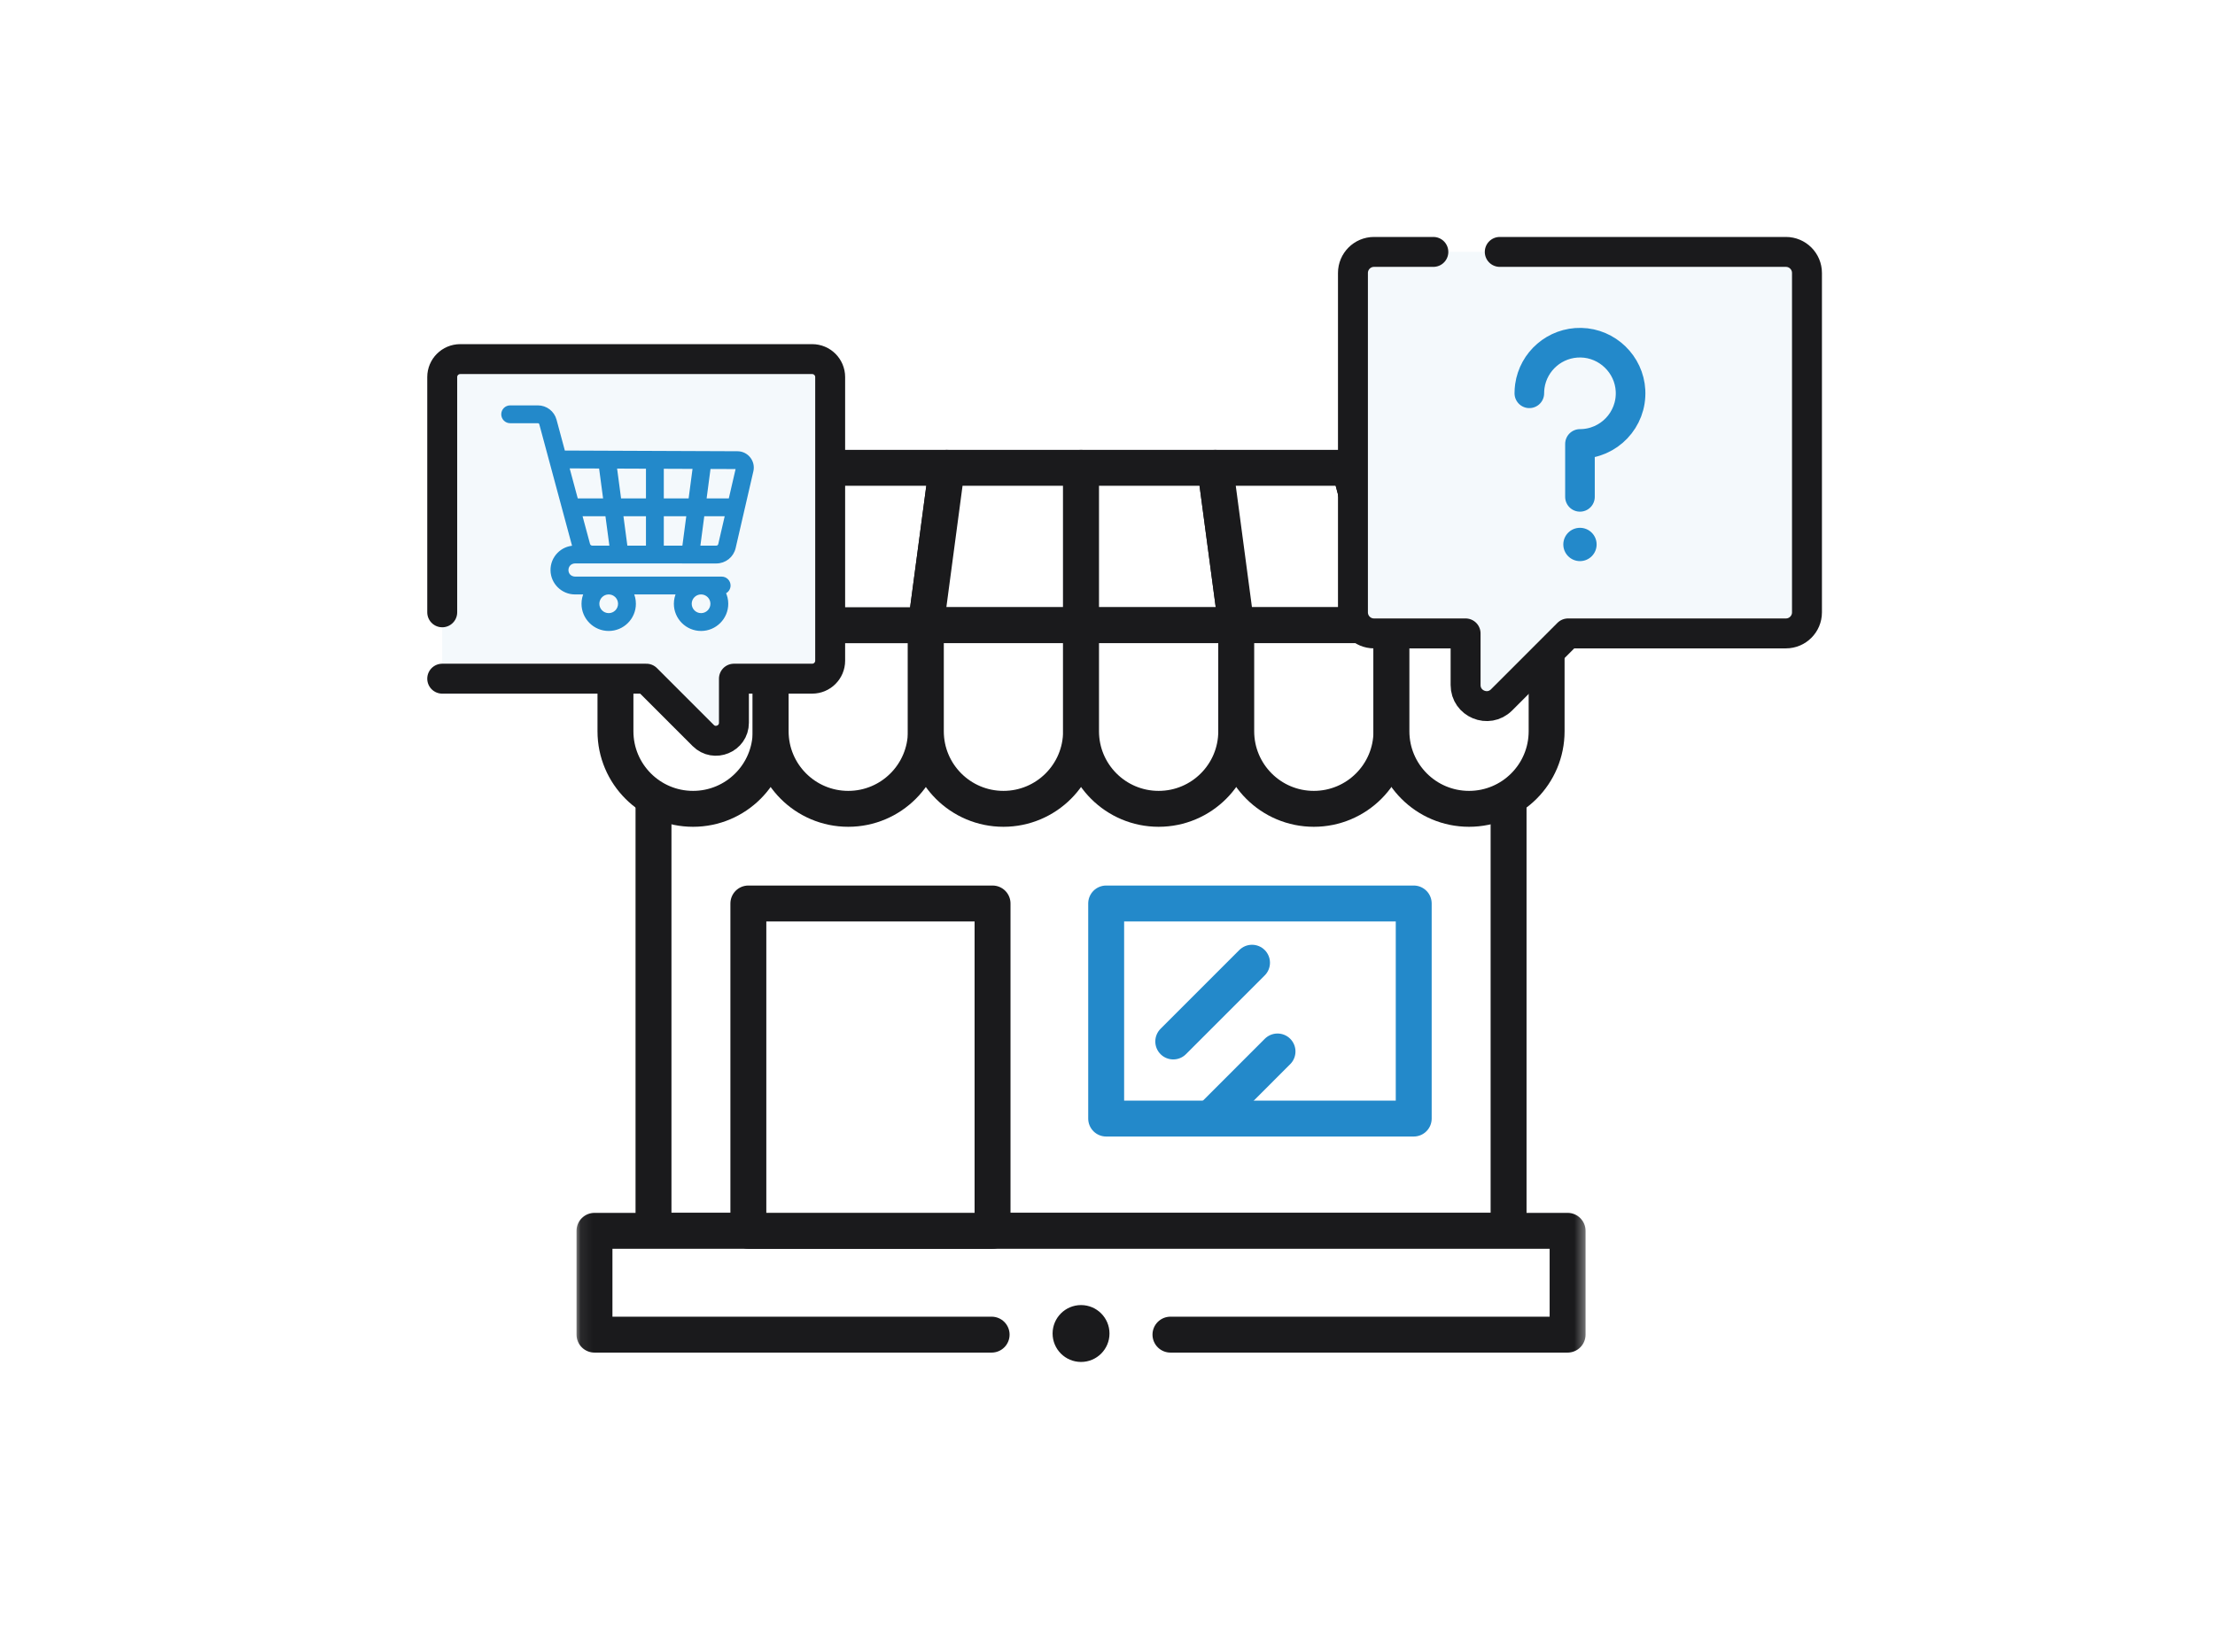
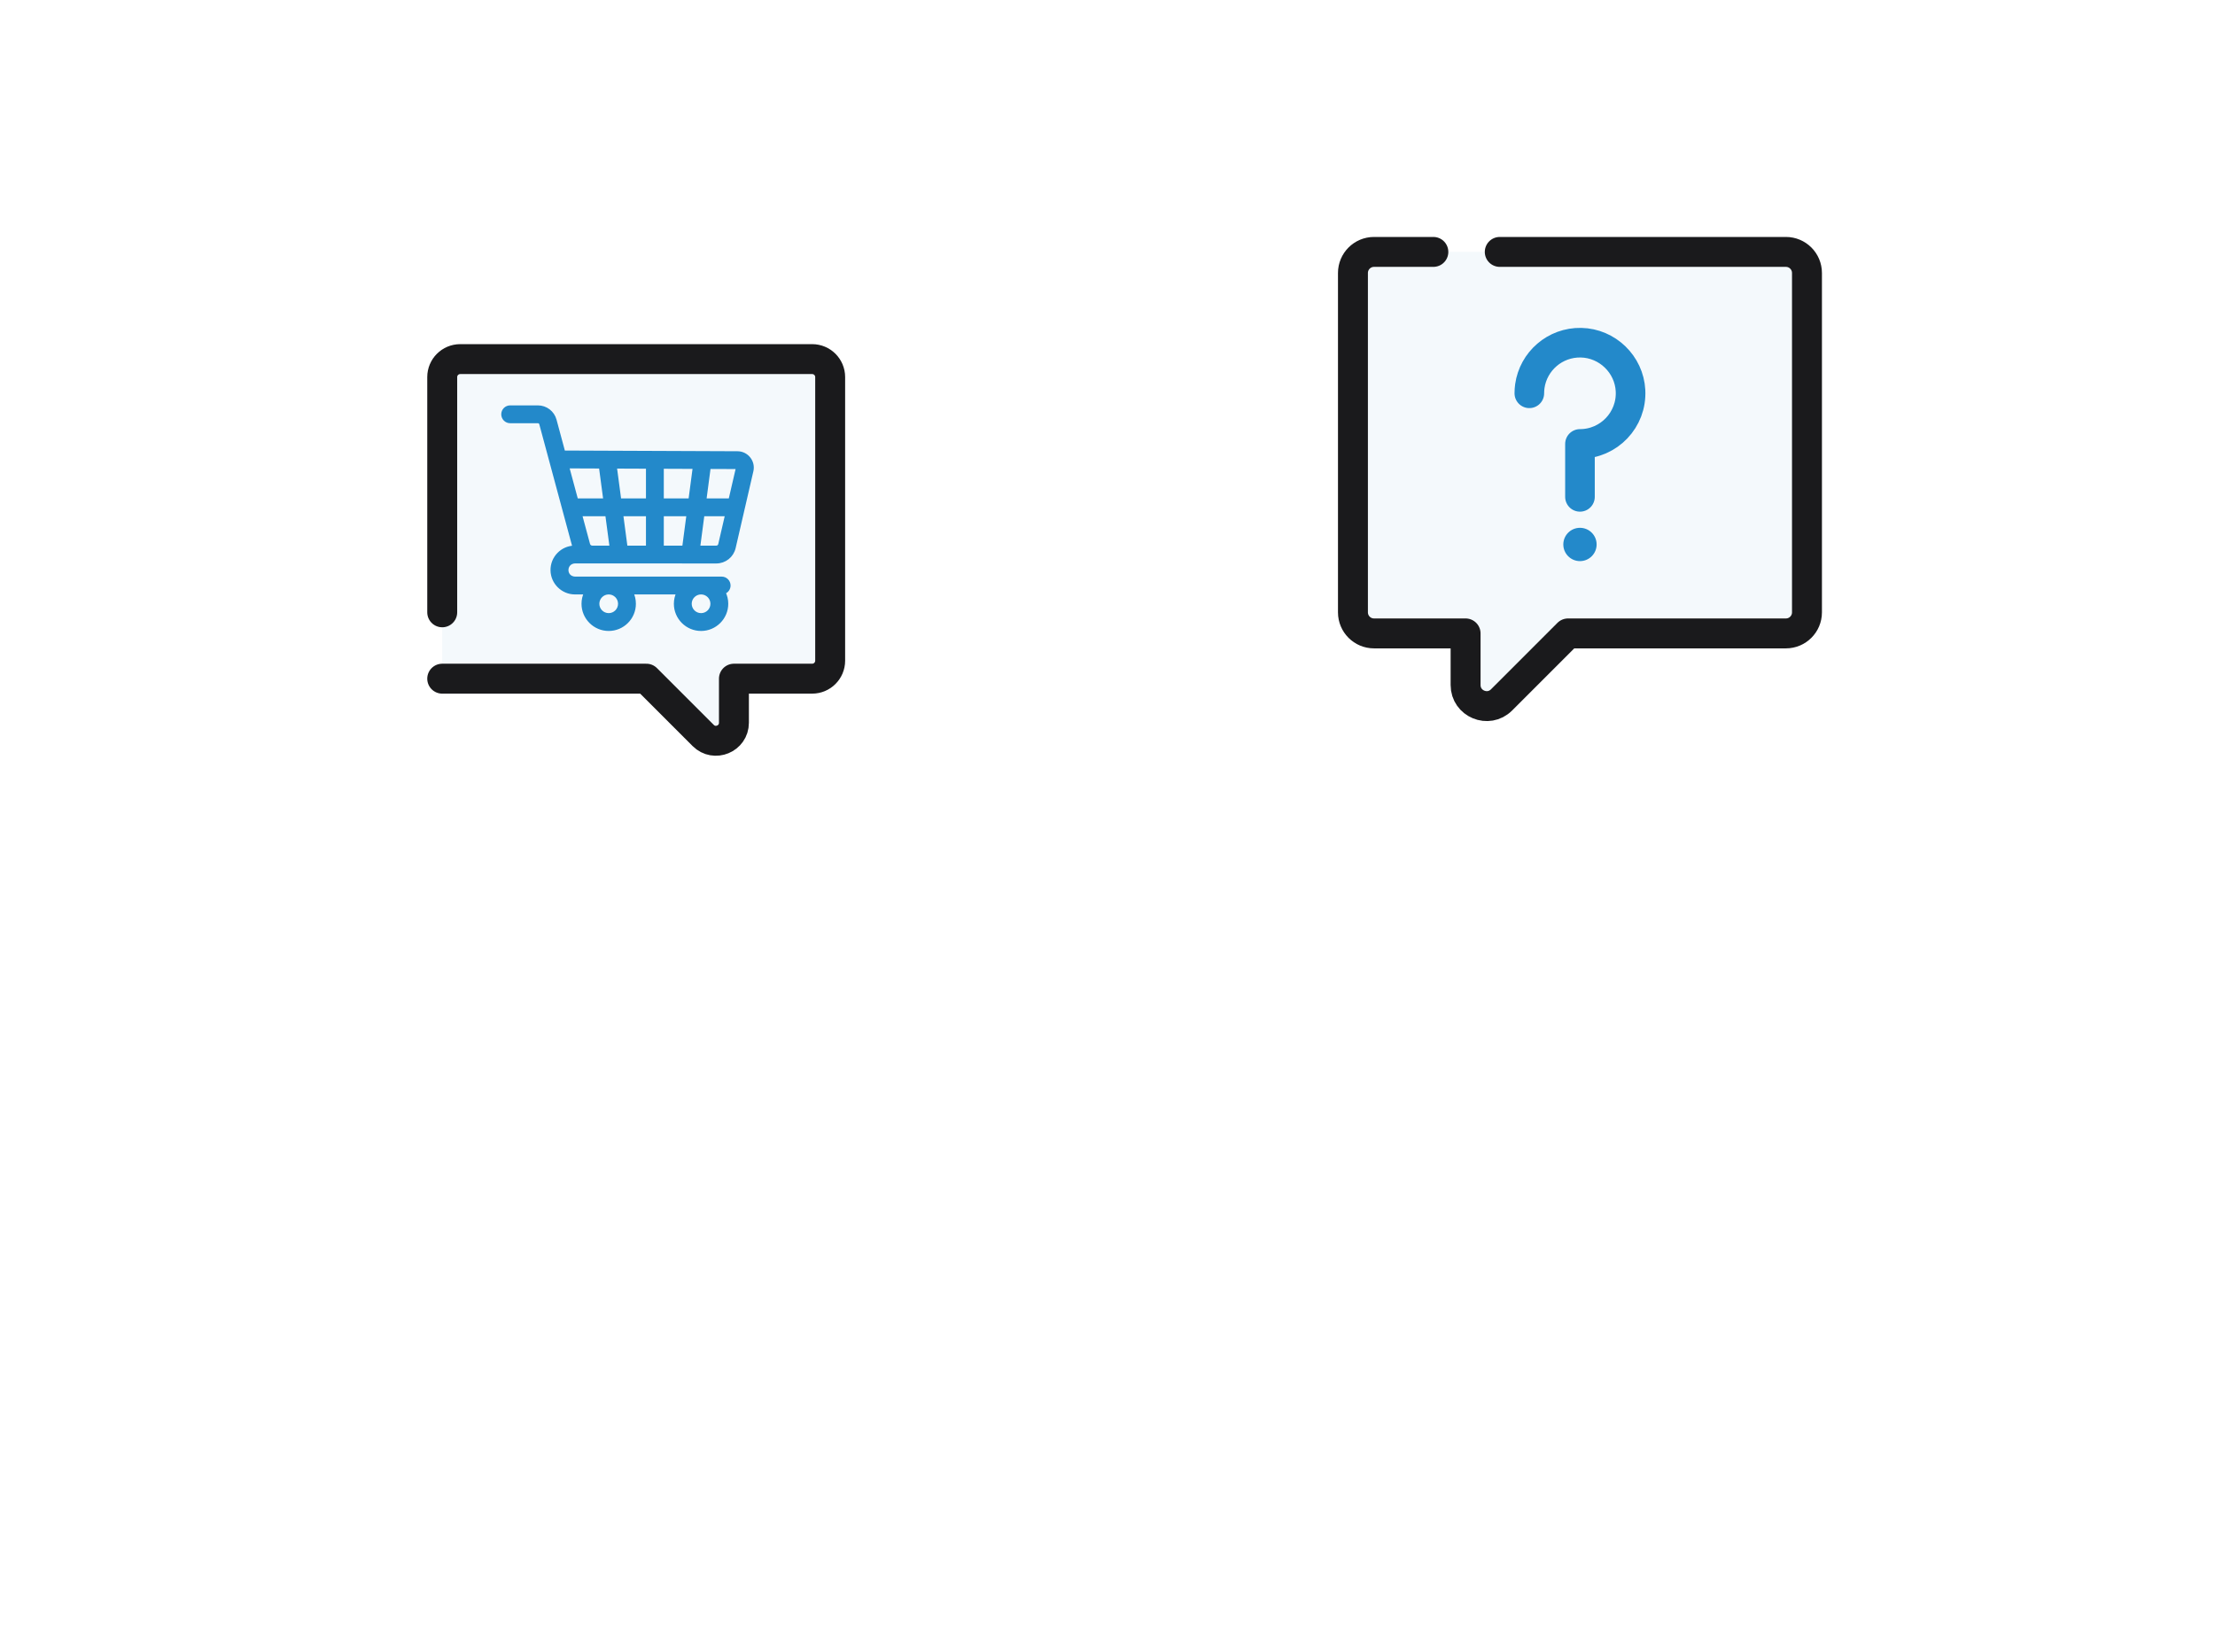
<svg xmlns="http://www.w3.org/2000/svg" width="185" height="138" viewBox="0 0 185 138" fill="none">
  <rect width="185" height="138" fill="white" />
  <g clip-path="url(#clip0_16014_2347)">
    <mask id="mask0_16014_2347" style="mask-type:luminance" maskUnits="userSpaceOnUse" x="48" y="33" width="85" height="85">
      <path d="M132.497 117.497V33.083H48.083V117.497H132.497Z" fill="white" stroke="white" stroke-width="0.165" />
    </mask>
    <g mask="url(#mask0_16014_2347)">
      <path d="M125.999 67.162V102.823H54.581V66.942" fill="white" />
      <path d="M125.999 67.162V102.823H54.581V66.942" stroke="#1A1A1C" stroke-width="3" stroke-miterlimit="10" stroke-linecap="round" stroke-linejoin="round" />
      <path d="M82.822 111.497H49.652V102.824H130.928V111.497H97.758" fill="white" />
-       <path d="M82.822 111.497H49.652V102.824H130.928V111.497H97.758" stroke="#1A1A1C" stroke-width="3" stroke-miterlimit="10" stroke-linecap="round" stroke-linejoin="round" />
      <path d="M67.87 39.083H56.66L51.404 52.231H64.366L67.87 39.083Z" fill="white" stroke="#1A1A1C" stroke-width="3" stroke-miterlimit="10" stroke-linecap="round" stroke-linejoin="round" />
      <path d="M51.404 52.231V61.09C51.404 64.669 54.306 67.571 57.885 67.571C61.464 67.571 64.366 64.669 64.366 61.09V52.231H51.404Z" fill="white" stroke="#1A1A1C" stroke-width="3" stroke-miterlimit="10" stroke-linecap="round" stroke-linejoin="round" />
-       <path d="M64.366 52.231V61.09C64.366 64.669 67.268 67.571 70.847 67.571C74.426 67.571 77.328 64.669 77.328 61.09V52.231H64.366Z" fill="white" stroke="#1A1A1C" stroke-width="3" stroke-miterlimit="10" stroke-linecap="round" stroke-linejoin="round" />
      <path d="M79.08 39.083H67.87L64.366 52.231H77.328L79.08 39.083Z" fill="white" stroke="#1A1A1C" stroke-width="3" stroke-miterlimit="10" stroke-linecap="round" stroke-linejoin="round" />
      <path d="M90.29 39.083H79.08L77.328 52.231H90.29V39.083Z" fill="white" stroke="#1A1A1C" stroke-width="3" stroke-miterlimit="10" stroke-linecap="round" stroke-linejoin="round" />
      <path d="M77.328 52.231V61.09C77.328 64.669 80.23 67.571 83.809 67.571C87.388 67.571 90.29 64.669 90.29 61.09V52.231H77.328Z" fill="white" stroke="#1A1A1C" stroke-width="3" stroke-miterlimit="10" stroke-linecap="round" stroke-linejoin="round" />
-       <path d="M101.5 39.083H90.29V52.231H103.252L101.5 39.083Z" fill="white" stroke="#1A1A1C" stroke-width="3" stroke-miterlimit="10" stroke-linecap="round" stroke-linejoin="round" />
      <path d="M90.29 52.231V61.09C90.29 64.669 93.192 67.571 96.771 67.571C100.35 67.571 103.252 64.669 103.252 61.09V52.231H90.29Z" fill="white" stroke="#1A1A1C" stroke-width="3" stroke-miterlimit="10" stroke-linecap="round" stroke-linejoin="round" />
      <path d="M112.71 39.083H101.5L103.252 52.231H116.214L112.71 39.083Z" fill="white" stroke="#1A1A1C" stroke-width="3" stroke-miterlimit="10" stroke-linecap="round" stroke-linejoin="round" />
-       <path d="M103.252 52.231V61.09C103.252 64.669 106.153 67.571 109.733 67.571C113.312 67.571 116.214 64.669 116.214 61.09V52.231H103.252Z" fill="white" stroke="#1A1A1C" stroke-width="3" stroke-miterlimit="10" stroke-linecap="round" stroke-linejoin="round" />
-       <path d="M123.919 39.083H112.71L116.214 52.231H129.176L123.919 39.083Z" fill="white" stroke="#1A1A1C" stroke-width="3" stroke-miterlimit="10" stroke-linecap="round" stroke-linejoin="round" />
+       <path d="M123.919 39.083L116.214 52.231H129.176L123.919 39.083Z" fill="white" stroke="#1A1A1C" stroke-width="3" stroke-miterlimit="10" stroke-linecap="round" stroke-linejoin="round" />
      <path d="M116.214 52.231V61.09C116.214 64.669 119.116 67.571 122.695 67.571C126.274 67.571 129.176 64.669 129.176 61.09V52.231H116.214Z" fill="white" stroke="#1A1A1C" stroke-width="3" stroke-miterlimit="10" stroke-linecap="round" stroke-linejoin="round" />
      <path d="M82.899 102.823H62.504V75.478H82.899V102.823Z" fill="white" stroke="#1A1A1C" stroke-width="3" stroke-miterlimit="10" stroke-linecap="round" stroke-linejoin="round" />
      <path d="M118.076 93.446H92.389V75.478H118.076V93.446Z" fill="white" stroke="#2389CA" stroke-width="3" stroke-miterlimit="10" stroke-linecap="round" stroke-linejoin="round" />
      <path d="M97.992 87.006L104.57 80.427L97.992 87.006Z" fill="white" />
      <path d="M97.992 87.006L104.57 80.427" stroke="#2389CA" stroke-width="3" stroke-miterlimit="10" stroke-linecap="round" stroke-linejoin="round" />
      <path d="M101.385 93.157L106.7 87.841L101.385 93.157Z" fill="white" />
      <path d="M101.385 93.157L106.7 87.841" stroke="#2389CA" stroke-width="3" stroke-miterlimit="10" stroke-linecap="round" stroke-linejoin="round" />
    </g>
    <circle cx="90.29" cy="111.403" r="1.901" fill="#1A1A1C" stroke="#1A1A1C" stroke-width="0.95" />
  </g>
  <path d="M36.935 51.154V31.503C36.935 30.673 37.608 30 38.439 30H67.834C68.664 30 69.337 30.673 69.337 31.503V55.193C69.337 56.024 68.664 56.697 67.834 56.697H61.299V60.38C61.299 61.719 59.679 62.39 58.732 61.443L53.986 56.697L36.935 56.697" fill="#F4F9FC" />
  <path d="M36.935 51.154V31.503C36.935 30.673 37.608 30 38.439 30H67.834C68.664 30 69.337 30.673 69.337 31.503V55.193C69.337 56.024 68.664 56.697 67.834 56.697H61.299V60.38C61.299 61.719 59.679 62.39 58.732 61.443L53.986 56.697L36.935 56.697" stroke="#1A1A1C" stroke-width="2.5" stroke-miterlimit="10" stroke-linecap="round" stroke-linejoin="round" />
  <path d="M48.02 48.304C47.11 48.258 47.127 46.978 48.02 46.934C50.548 46.942 57.217 46.936 59.826 46.938C60.54 46.938 61.15 46.452 61.311 45.757L62.792 39.342C62.877 38.975 62.791 38.594 62.557 38.299C62.323 38.004 61.973 37.832 61.596 37.832C60.546 37.832 51.637 37.791 47.074 37.773L46.351 35.089C46.177 34.448 45.592 34 44.928 34H42.61C42.273 34 42 34.273 42 34.61C42 34.947 42.273 35.221 42.61 35.221H44.928C45.042 35.221 45.143 35.298 45.172 35.408L47.95 45.715C47.462 45.732 47.007 45.931 46.662 46.281C46.3 46.649 46.105 47.136 46.114 47.652C46.132 48.685 46.987 49.525 48.02 49.525H48.91C48.777 49.803 48.703 50.113 48.703 50.441C48.703 51.619 49.662 52.577 50.84 52.577C52.018 52.577 52.976 51.619 52.976 50.441C52.976 50.113 52.902 49.803 52.77 49.525H56.624C56.492 49.803 56.417 50.113 56.417 50.44C56.417 51.618 57.376 52.577 58.554 52.577C59.732 52.577 60.691 51.618 60.691 50.44C60.691 50.1 60.61 49.779 60.468 49.493C60.71 49.411 60.884 49.184 60.884 48.915C60.884 48.578 60.611 48.304 60.273 48.304H48.02ZM51.755 50.441C51.755 50.946 51.344 51.356 50.84 51.356C50.335 51.356 49.924 50.946 49.924 50.441C49.924 49.936 50.334 49.525 50.839 49.525H50.84C51.345 49.525 51.755 49.936 51.755 50.441ZM58.554 51.356C58.049 51.356 57.638 50.945 57.638 50.44C57.638 49.94 58.041 49.533 58.539 49.525H58.569C59.067 49.533 59.47 49.94 59.47 50.44C59.47 50.945 59.059 51.356 58.554 51.356ZM61.6 39.057C61.604 39.062 61.603 39.064 61.603 39.067L60.978 41.77H58.865L59.225 39.043L61.591 39.052C61.595 39.053 61.597 39.053 61.6 39.057ZM55.307 45.717V42.991H57.472L57.112 45.717H55.307ZM52.28 45.717L51.918 42.991H54.086V45.717H52.28ZM49.47 45.717H49.468C49.32 45.717 49.189 45.617 49.15 45.474L48.481 42.991H50.686L51.049 45.717H49.47ZM51.755 41.77L51.388 39.011L54.086 39.022V41.77H51.755ZM55.307 41.77V39.027L57.994 39.038L57.633 41.77H55.307ZM50.156 39.006L50.524 41.77H48.152L47.404 38.995L50.156 39.006ZM59.826 45.717H58.344L58.704 42.991H60.697L60.121 45.482C60.089 45.62 59.968 45.717 59.826 45.717Z" fill="#2389CA" stroke="#2389CA" stroke-width="0.269" />
  <path d="M119.716 21.045H114.76C113.788 21.045 113 21.833 113 22.805V51.157C113 52.129 113.788 52.916 114.76 52.916H122.408V57.227C122.408 58.794 124.303 59.58 125.412 58.471L130.966 52.916H149.162C150.133 52.916 150.921 52.129 150.921 51.157V22.805C150.921 21.833 150.133 21.045 149.162 21.045H125.262" fill="#F4F9FC" />
  <path d="M119.716 21.045H114.76C113.788 21.045 113 21.833 113 22.805V51.157C113 52.129 113.788 52.916 114.76 52.916H122.408V57.227C122.408 58.794 124.303 59.58 125.412 58.471L130.966 52.916H149.162C150.133 52.916 150.921 52.129 150.921 51.157V22.805C150.921 21.833 150.133 21.045 149.162 21.045H125.262" stroke="#1A1A1C" stroke-width="2.5" stroke-miterlimit="10" stroke-linecap="round" stroke-linejoin="round" />
  <path d="M127.732 32.857C127.732 32.657 127.746 32.46 127.772 32.267C128.063 30.183 129.873 28.585 132.048 28.629C134.247 28.673 136.069 30.435 136.183 32.632C136.31 35.067 134.371 37.086 131.961 37.086V41.508" fill="#F4F9FC" />
  <path d="M127.732 32.857C127.732 32.657 127.746 32.46 127.772 32.267C128.063 30.183 129.873 28.585 132.048 28.629C134.247 28.673 136.069 30.435 136.183 32.632C136.31 35.067 134.371 37.086 131.961 37.086V41.508" stroke="#2389CA" stroke-width="2.473" stroke-miterlimit="10" stroke-linecap="round" stroke-linejoin="round" />
  <circle cx="131.961" cy="45.485" r="1.391" fill="#2389CA" />
  <defs>
    <clipPath id="clip0_16014_2347">
-       <rect width="84.58" height="84.58" fill="white" transform="translate(48 33)" />
-     </clipPath>
+       </clipPath>
  </defs>
</svg>